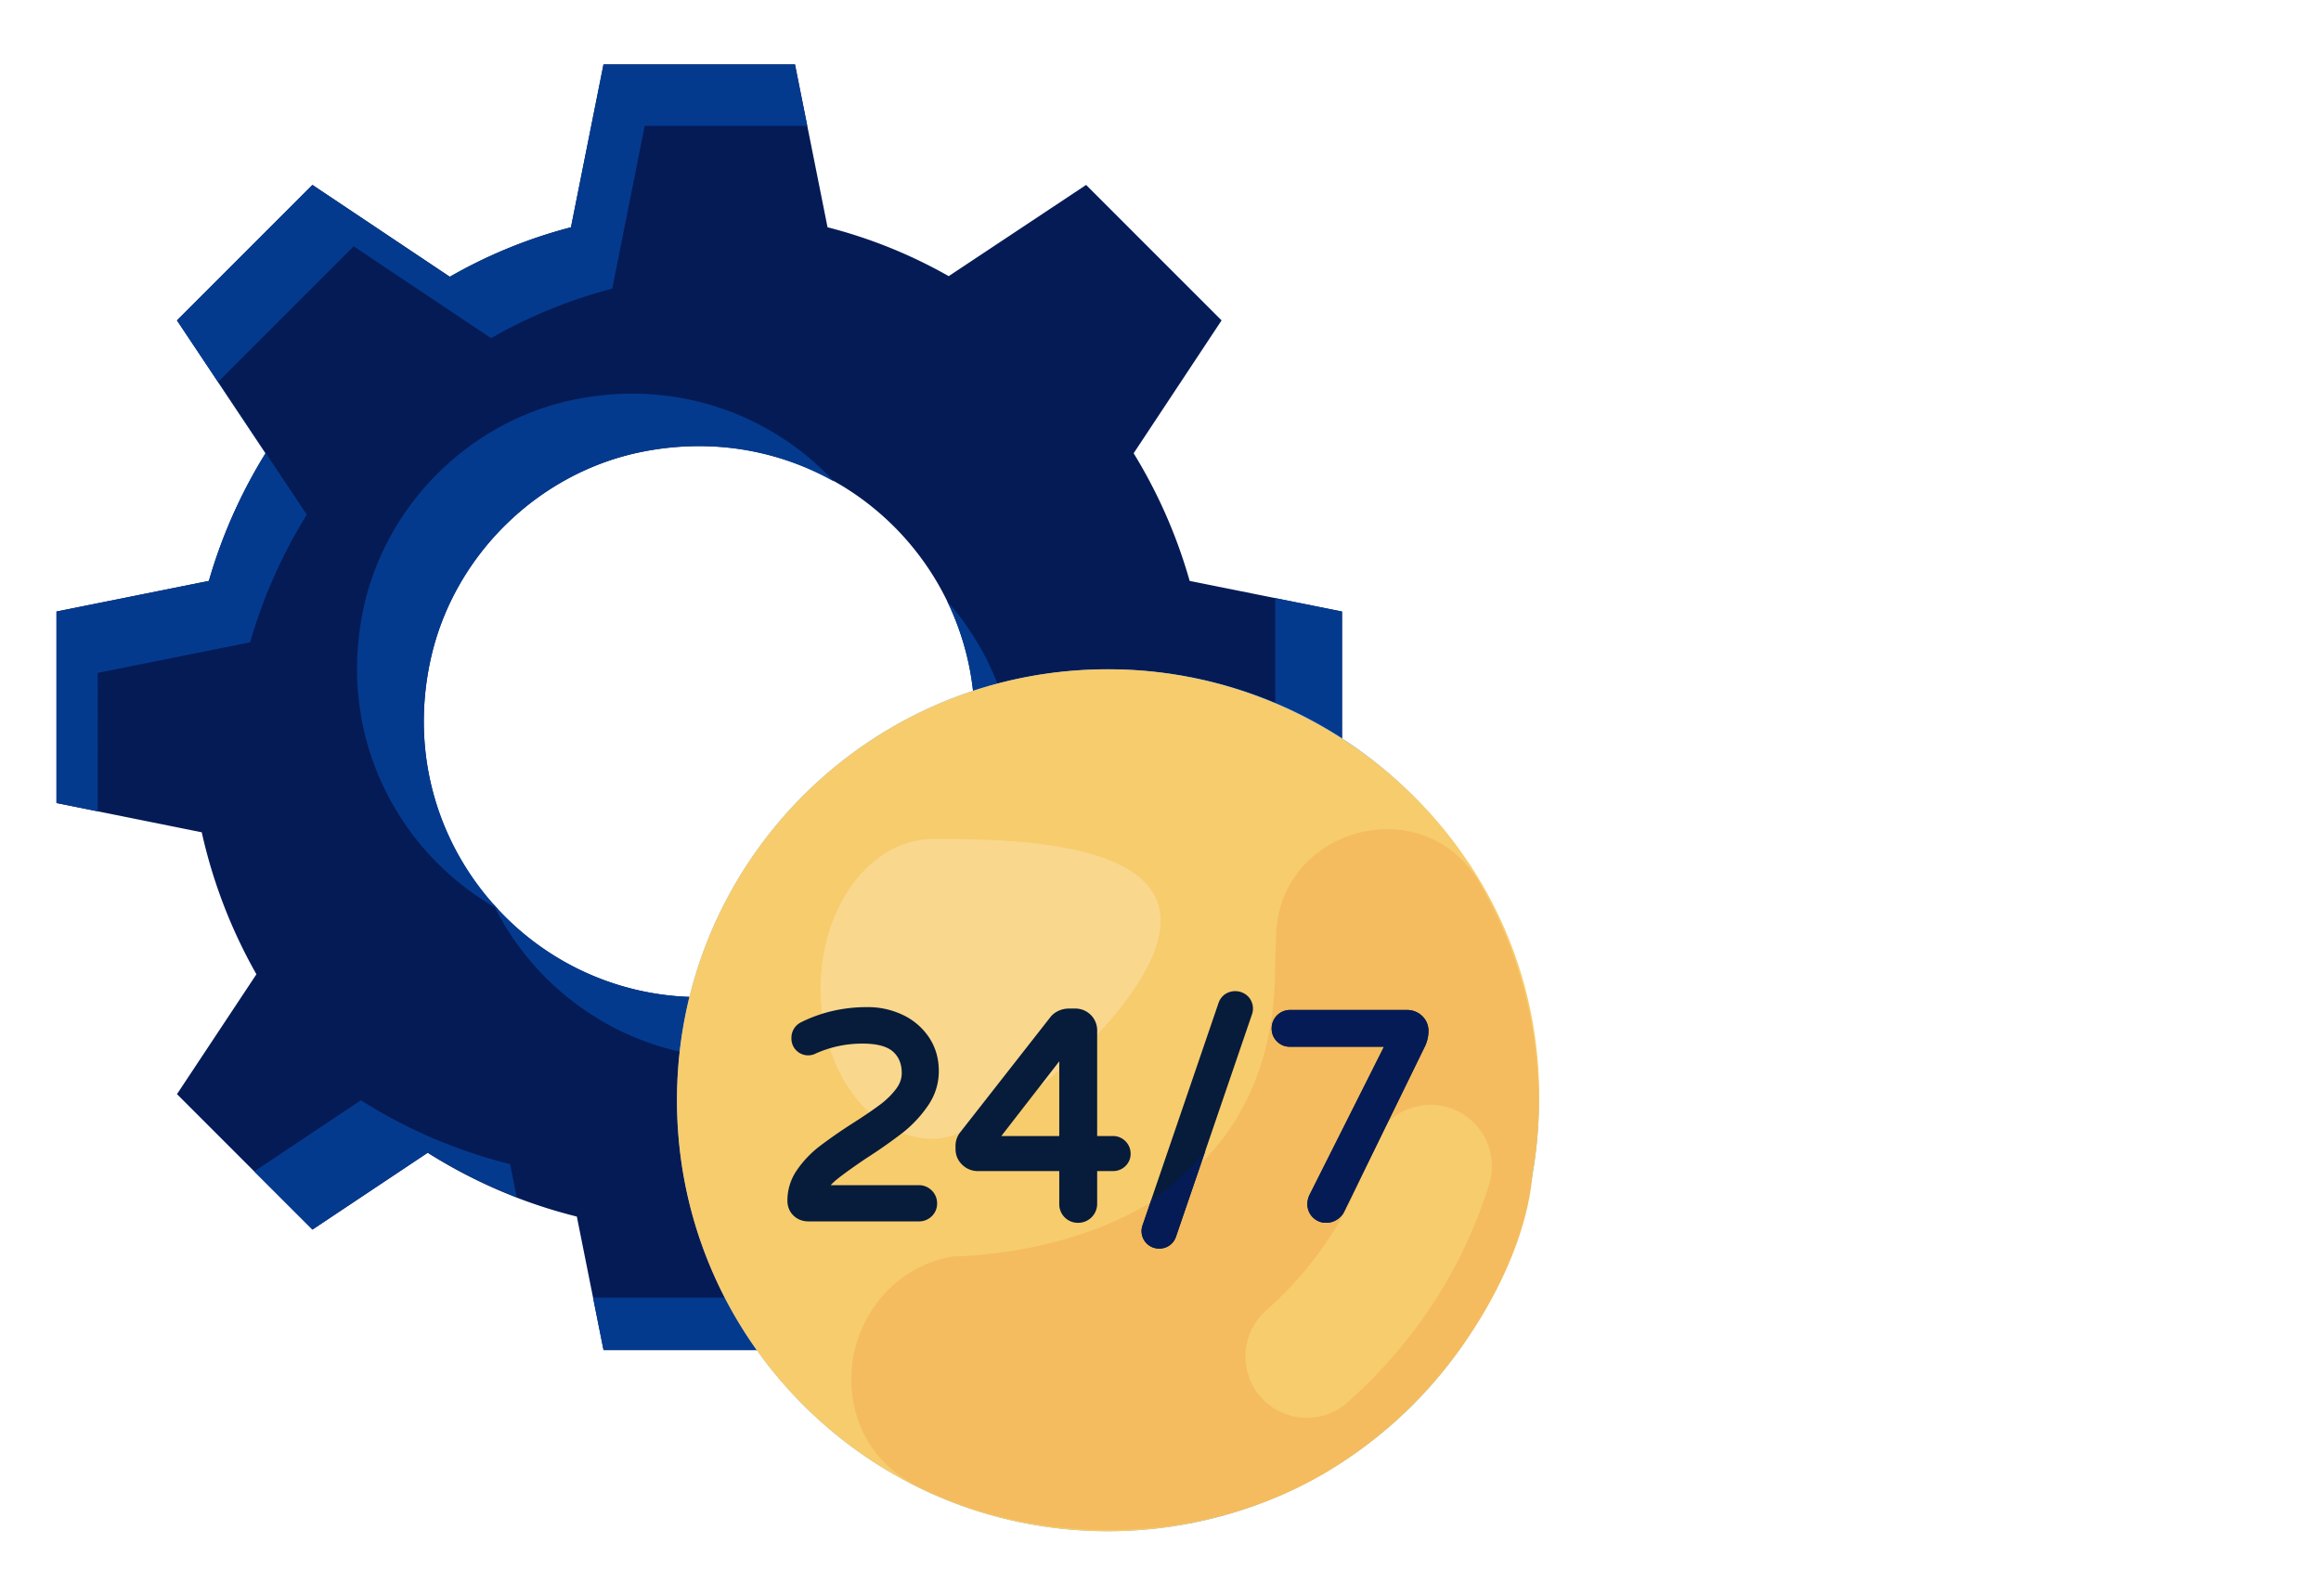
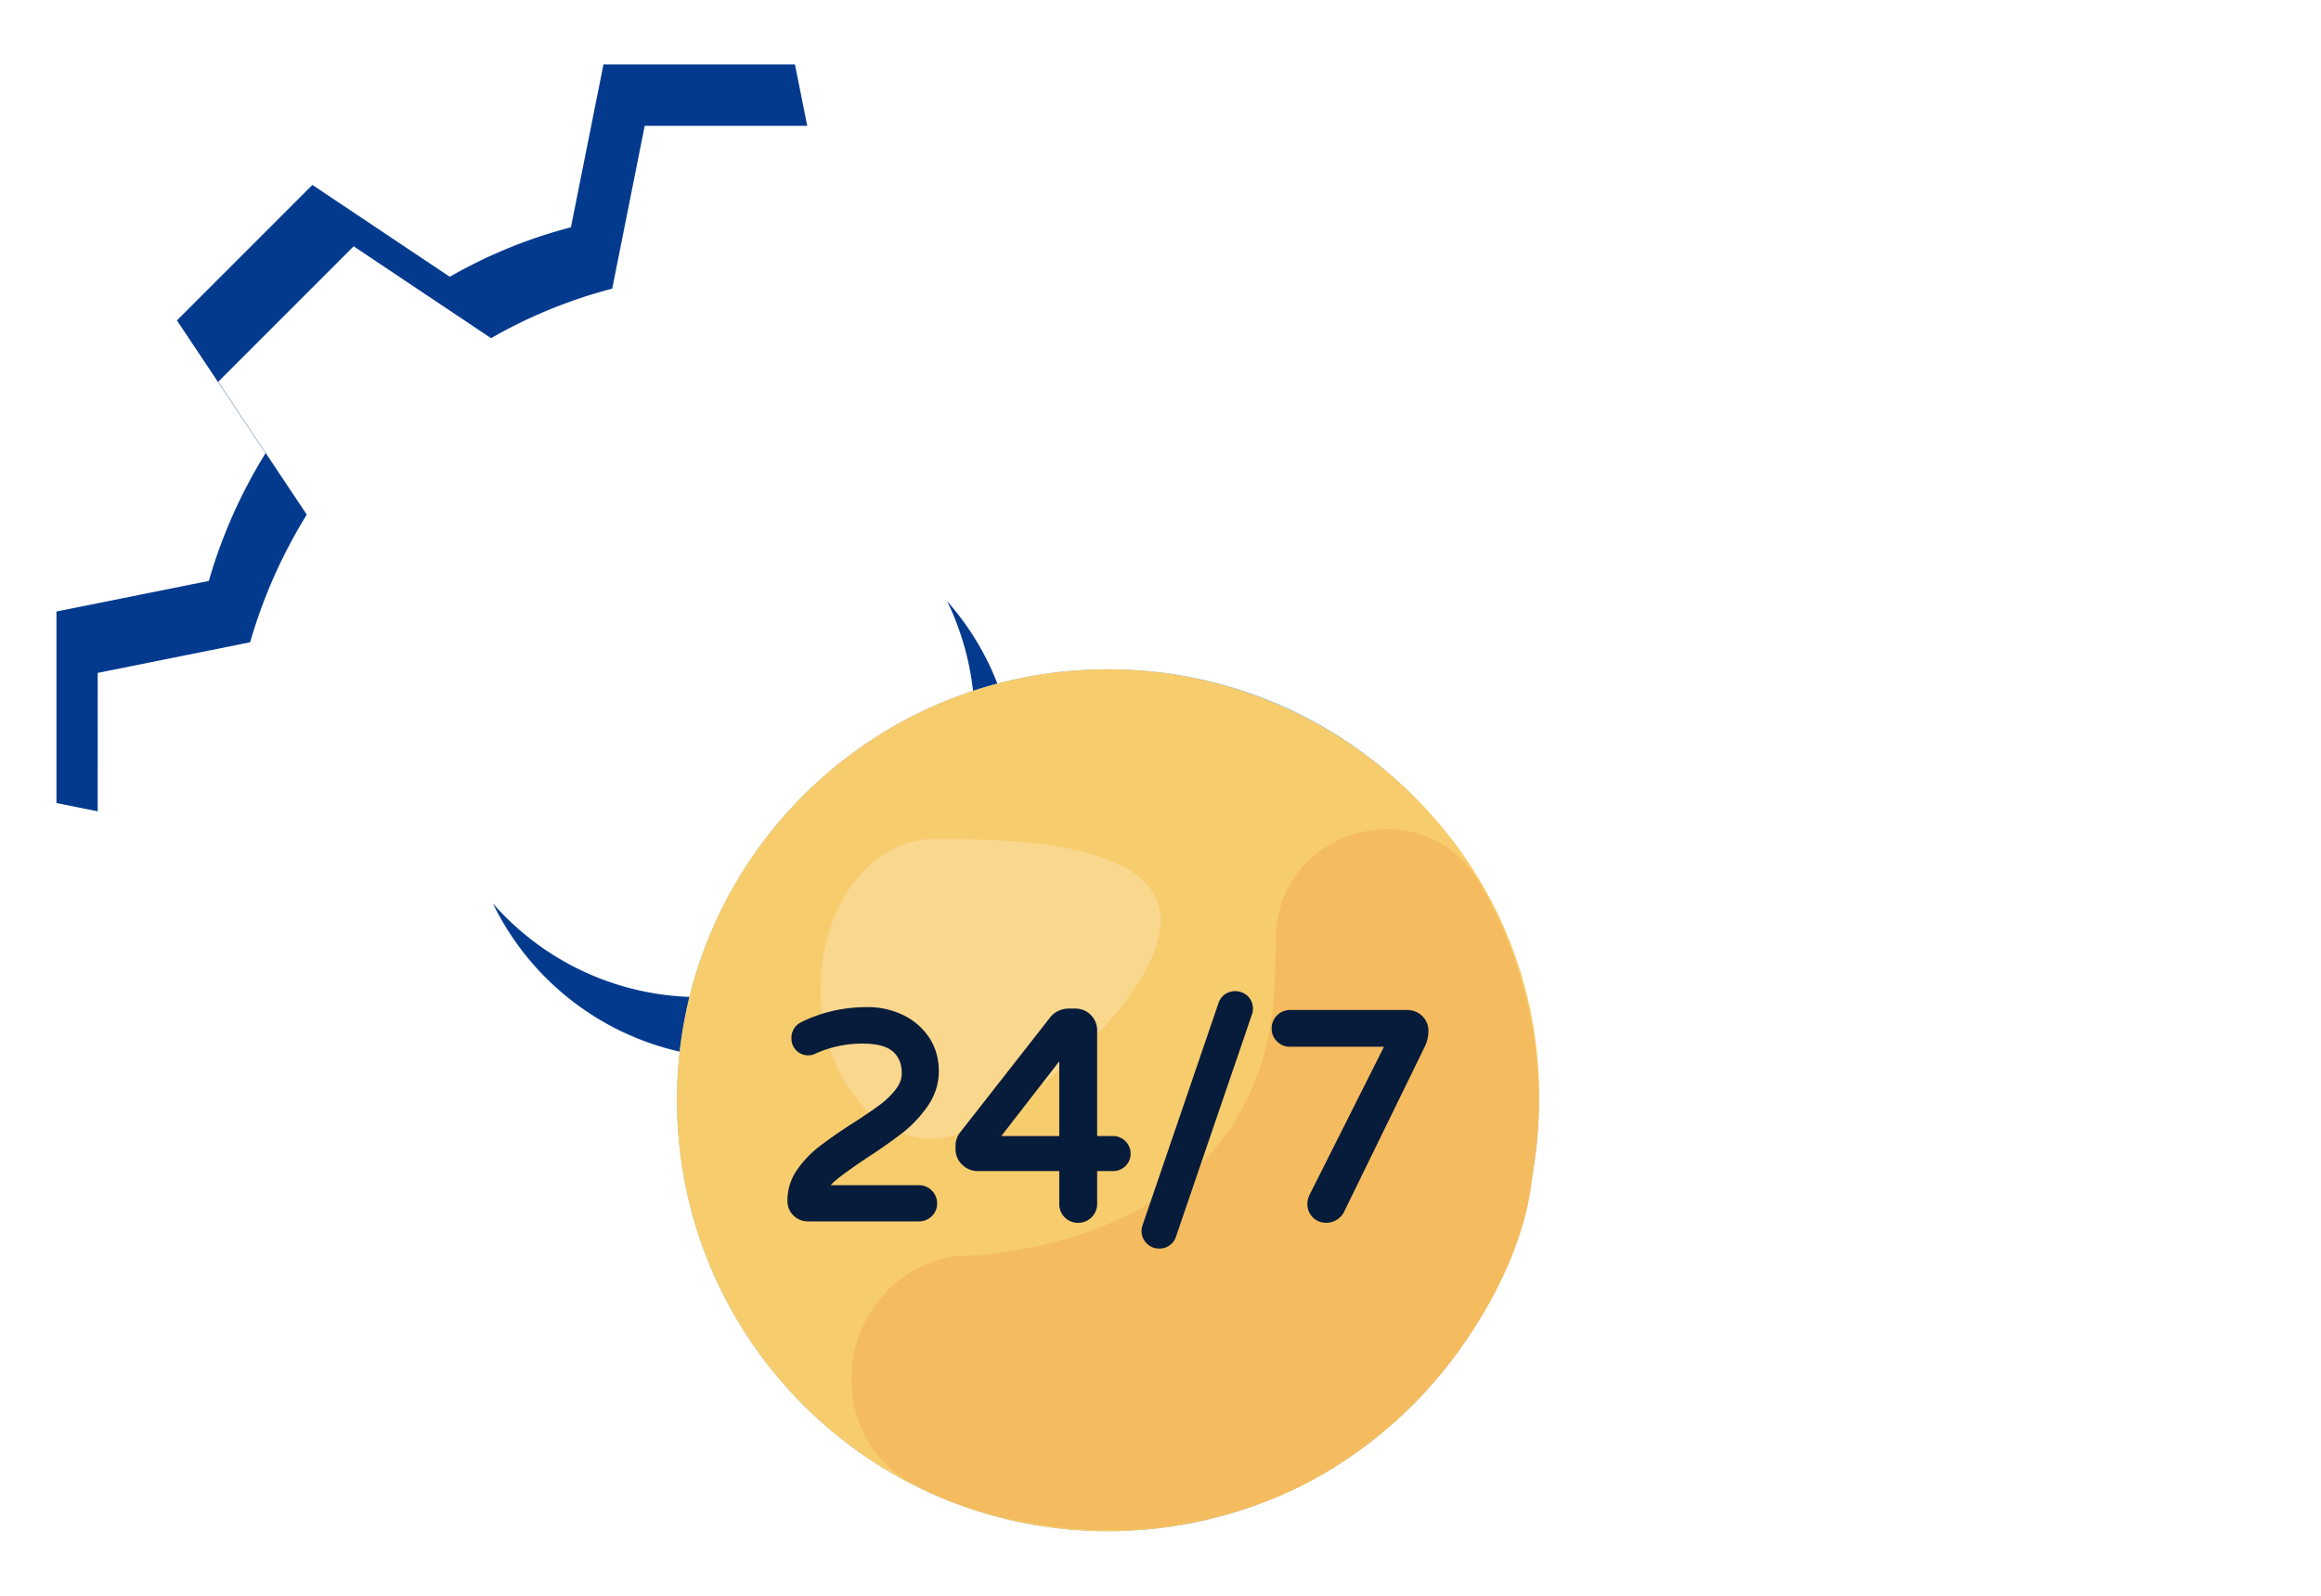
<svg xmlns="http://www.w3.org/2000/svg" width="128" height="88" fill="none">
-   <path fill="#051B56" d="M74.012 44.281V33.723l-8.404-1.688a28.133 28.133 0 0 0-3.089-7.04l4.849-7.327-7.47-7.47-7.578 5.03a27.168 27.168 0 0 0-6.682-2.695l-1.794-8.979h-10.56l-1.795 8.98a27.153 27.153 0 0 0-6.681 2.729l-7.577-5.065-7.471 7.471 4.885 7.328a28.214 28.214 0 0 0-3.125 7.038l-8.404 1.688v10.56l8.01 1.614a28.32 28.32 0 0 0 3.015 7.83L9.76 60.337l7.471 7.47 6.357-4.238a27.911 27.911 0 0 0 8.224 3.52l1.473 7.362h10.56l1.472-7.362a26.627 26.627 0 0 0 8.224-3.52l6.357 4.238 7.47-7.47-4.383-6.608a28.33 28.33 0 0 0 3.017-7.83l8.01-1.617ZM38.565 54.985c-9.533 0-16.988-8.782-14.813-18.636 1.26-5.716 5.94-10.3 11.68-11.438 9.782-1.94 18.324 5.454 18.324 14.882 0 8.367-6.788 15.192-15.191 15.192Z" />
-   <path fill="#043A8E" d="M27.471 50.14c-3.247-3.481-4.892-8.472-3.72-13.79 1.261-5.718 5.94-10.3 11.68-11.44 3.873-.766 7.537-.055 10.568 1.647-3.417-3.672-8.623-5.652-14.25-4.537-5.742 1.14-10.42 5.722-11.68 11.439-1.558 7.065 1.845 13.56 7.402 16.68Zm.659 14.056a27.914 27.914 0 0 1-8.225-3.52l-5.883 3.923 3.21 3.207 6.355-4.238c1.555.97 3.198 1.79 4.908 2.449l-.366-1.821ZM74.01 44.281V33.723l-3.682-.74v8.408l-8.008 1.616a28.326 28.326 0 0 1-3.017 7.83l4.38 6.607-7.469 7.471-6.358-4.239a26.627 26.627 0 0 1-8.224 3.52l-1.473 7.362h-7.454l.578 2.892h10.56l1.473-7.362a26.626 26.626 0 0 0 8.224-3.52l6.357 4.238 7.47-7.47-4.384-6.609a28.33 28.33 0 0 0 3.018-7.83l8.01-1.616Z" />
  <path fill="#043A8E" d="M56.029 43.178a15.115 15.115 0 0 0-3.798-10.029 15.155 15.155 0 0 1 1.523 6.644c0 8.367-6.786 15.192-15.19 15.192a15.13 15.13 0 0 1-11.382-5.165 15.187 15.187 0 0 0 28.847-6.642Zm-50.64-6.07 8.405-1.688a28.218 28.218 0 0 1 3.124-7.04l-4.884-7.328 7.47-7.47 7.578 5.066a27.212 27.212 0 0 1 6.681-2.73l1.792-8.98h8.963l-.677-3.384H33.28l-1.794 8.98a27.152 27.152 0 0 0-6.681 2.729l-7.577-5.065-7.471 7.471 4.886 7.326a28.21 28.21 0 0 0-3.126 7.04l-8.404 1.688v10.56l2.274.457.002-7.633Z" />
  <path fill="#63AFFA" d="M61.104 84.44c13.125 0 23.765-10.64 23.765-23.766 0-13.125-10.64-23.765-23.765-23.765S37.339 47.55 37.339 60.674 47.979 84.44 61.104 84.44Z" />
  <path fill="#F7CC6D" d="M84.21 66.293a23.804 23.804 0 0 1-23.504 18.15c-13.139-.227-23.597-11.051-23.37-24.185.226-13.116 11.049-23.574 24.184-23.347 14.02.233 26.434 13.173 22.69 29.382Z" />
  <path fill="#F4BC5F" d="M84.52 64.656c-.31 4.629-3.942 11.57-10.289 15.84-7.094 4.844-16.742 4.922-23.54 1.523-2.623-1.269-3.773-3.672-3.74-6.024 0-3.03 2.155-6.13 5.585-6.702h.017c.17-.045 17.77.14 17.77-15.975l.05-1.642c.078-6.036 8.143-8.245 11.22-2.995 2.76 4.711 3.889 10.445 2.928 15.975Z" />
  <path fill="#F9D78D" d="M64.01 50.77c0 4.567-9.125 12.031-12.552 12.031-3.427 0-6.206-3.7-6.206-8.266s2.78-8.266 6.206-8.266c3.427 0 12.552-.062 12.552 4.502Z" />
-   <path fill="#F7CC6D" d="M72.072 78.186a3.384 3.384 0 0 1-2.25-5.914c2.786-2.475 4.81-5.594 5.853-9.017a3.385 3.385 0 0 1 6.475 1.971c-1.405 4.617-4.113 8.804-7.832 12.106a3.363 3.363 0 0 1-2.246.854Z" />
  <path fill="#071B3A" d="M47.81 63.85a28.022 28.022 0 0 0 1.996-1.404c.527-.42.987-.914 1.368-1.469.4-.582.6-1.227.6-1.912 0-.694-.18-1.315-.536-1.851a3.566 3.566 0 0 0-1.438-1.241 4.485 4.485 0 0 0-1.98-.435c-1.307 0-2.534.281-3.656.843a.944.944 0 0 0-.517.871.921.921 0 0 0 1.358.836 6.272 6.272 0 0 1 2.563-.538c.785 0 1.352.15 1.682.444.321.289.48.677.48 1.183 0 .308-.101.594-.313.874a4.373 4.373 0 0 1-.88.864c-.365.274-.871.62-1.51 1.027A28.29 28.29 0 0 0 45.2 63.21c-.48.37-.897.806-1.235 1.295a2.936 2.936 0 0 0-.54 1.7c0 .335.113.613.335.828.22.213.5.322.83.322h6.083a1.001 1.001 0 0 0 .933-.606.96.96 0 0 0 .074-.386.988.988 0 0 0-.293-.711.986.986 0 0 0-.714-.294h-4.862c.102-.114.225-.225.364-.339.364-.291.917-.687 1.636-1.171l-.001.002Zm13.569-1.203h-.872V56.86a1.203 1.203 0 0 0-1.242-1.242h-.315c-.205 0-.407.045-.592.133-.18.084-.336.211-.455.37l-4.947 6.318c-.174.22-.266.492-.26.772v.142c0 .344.121.638.367.875a1.217 1.217 0 0 0 .874.352h4.48v1.816a1.024 1.024 0 0 0 1.037 1.037 1.046 1.046 0 0 0 1.053-1.037V64.58h.872a.97.97 0 0 0 .9-.584.928.928 0 0 0 .073-.375.955.955 0 0 0-.285-.688.95.95 0 0 0-.688-.285Zm-2.962-4.12v4.12h-3.195l3.195-4.12Zm9.108-3.676a.982.982 0 0 0-.327.467L63.02 67.537a.97.97 0 0 0 .529 1.243c.12.05.25.074.382.072a.946.946 0 0 0 .925-.662l4.177-12.219a.968.968 0 0 0-.208-1.027 1.01 1.01 0 0 0-1.3-.093Zm10.898 1.168a1.21 1.21 0 0 0-.856-.323h-6.43a1.012 1.012 0 0 0-1.006 1.022.97.97 0 0 0 .291.71.976.976 0 0 0 .713.295h5.19L72.23 65.87a1.173 1.173 0 0 0-.13.525 1.024 1.024 0 0 0 1.037 1.037c.194 0 .384-.05.56-.154.174-.1.317-.246.413-.423l4.476-9.16.005-.007c.124-.274.186-.553.186-.83a1.122 1.122 0 0 0-.355-.839l.001-.001Z" />
-   <path fill="#051B56" d="m66.48 63.455-1.624 4.738a.982.982 0 0 1-.322.457.945.945 0 0 1-.609.203.957.957 0 0 1-.897-1.32l.457-1.337c.66-.44 1.27-.947 1.845-1.523.406-.372.778-.778 1.15-1.218Zm11.941-7.435a1.21 1.21 0 0 0-.854-.325h-6.431a1.012 1.012 0 0 0-1.005 1.023.97.97 0 0 0 .29.71.976.976 0 0 0 .713.295h5.19L72.23 65.87a1.173 1.173 0 0 0-.13.525 1.023 1.023 0 0 0 1.037 1.037c.195 0 .385-.05.56-.154.175-.1.318-.246.413-.423l4.477-9.16.005-.007c.123-.274.186-.553.186-.83a1.122 1.122 0 0 0-.356-.839Z" />
</svg>